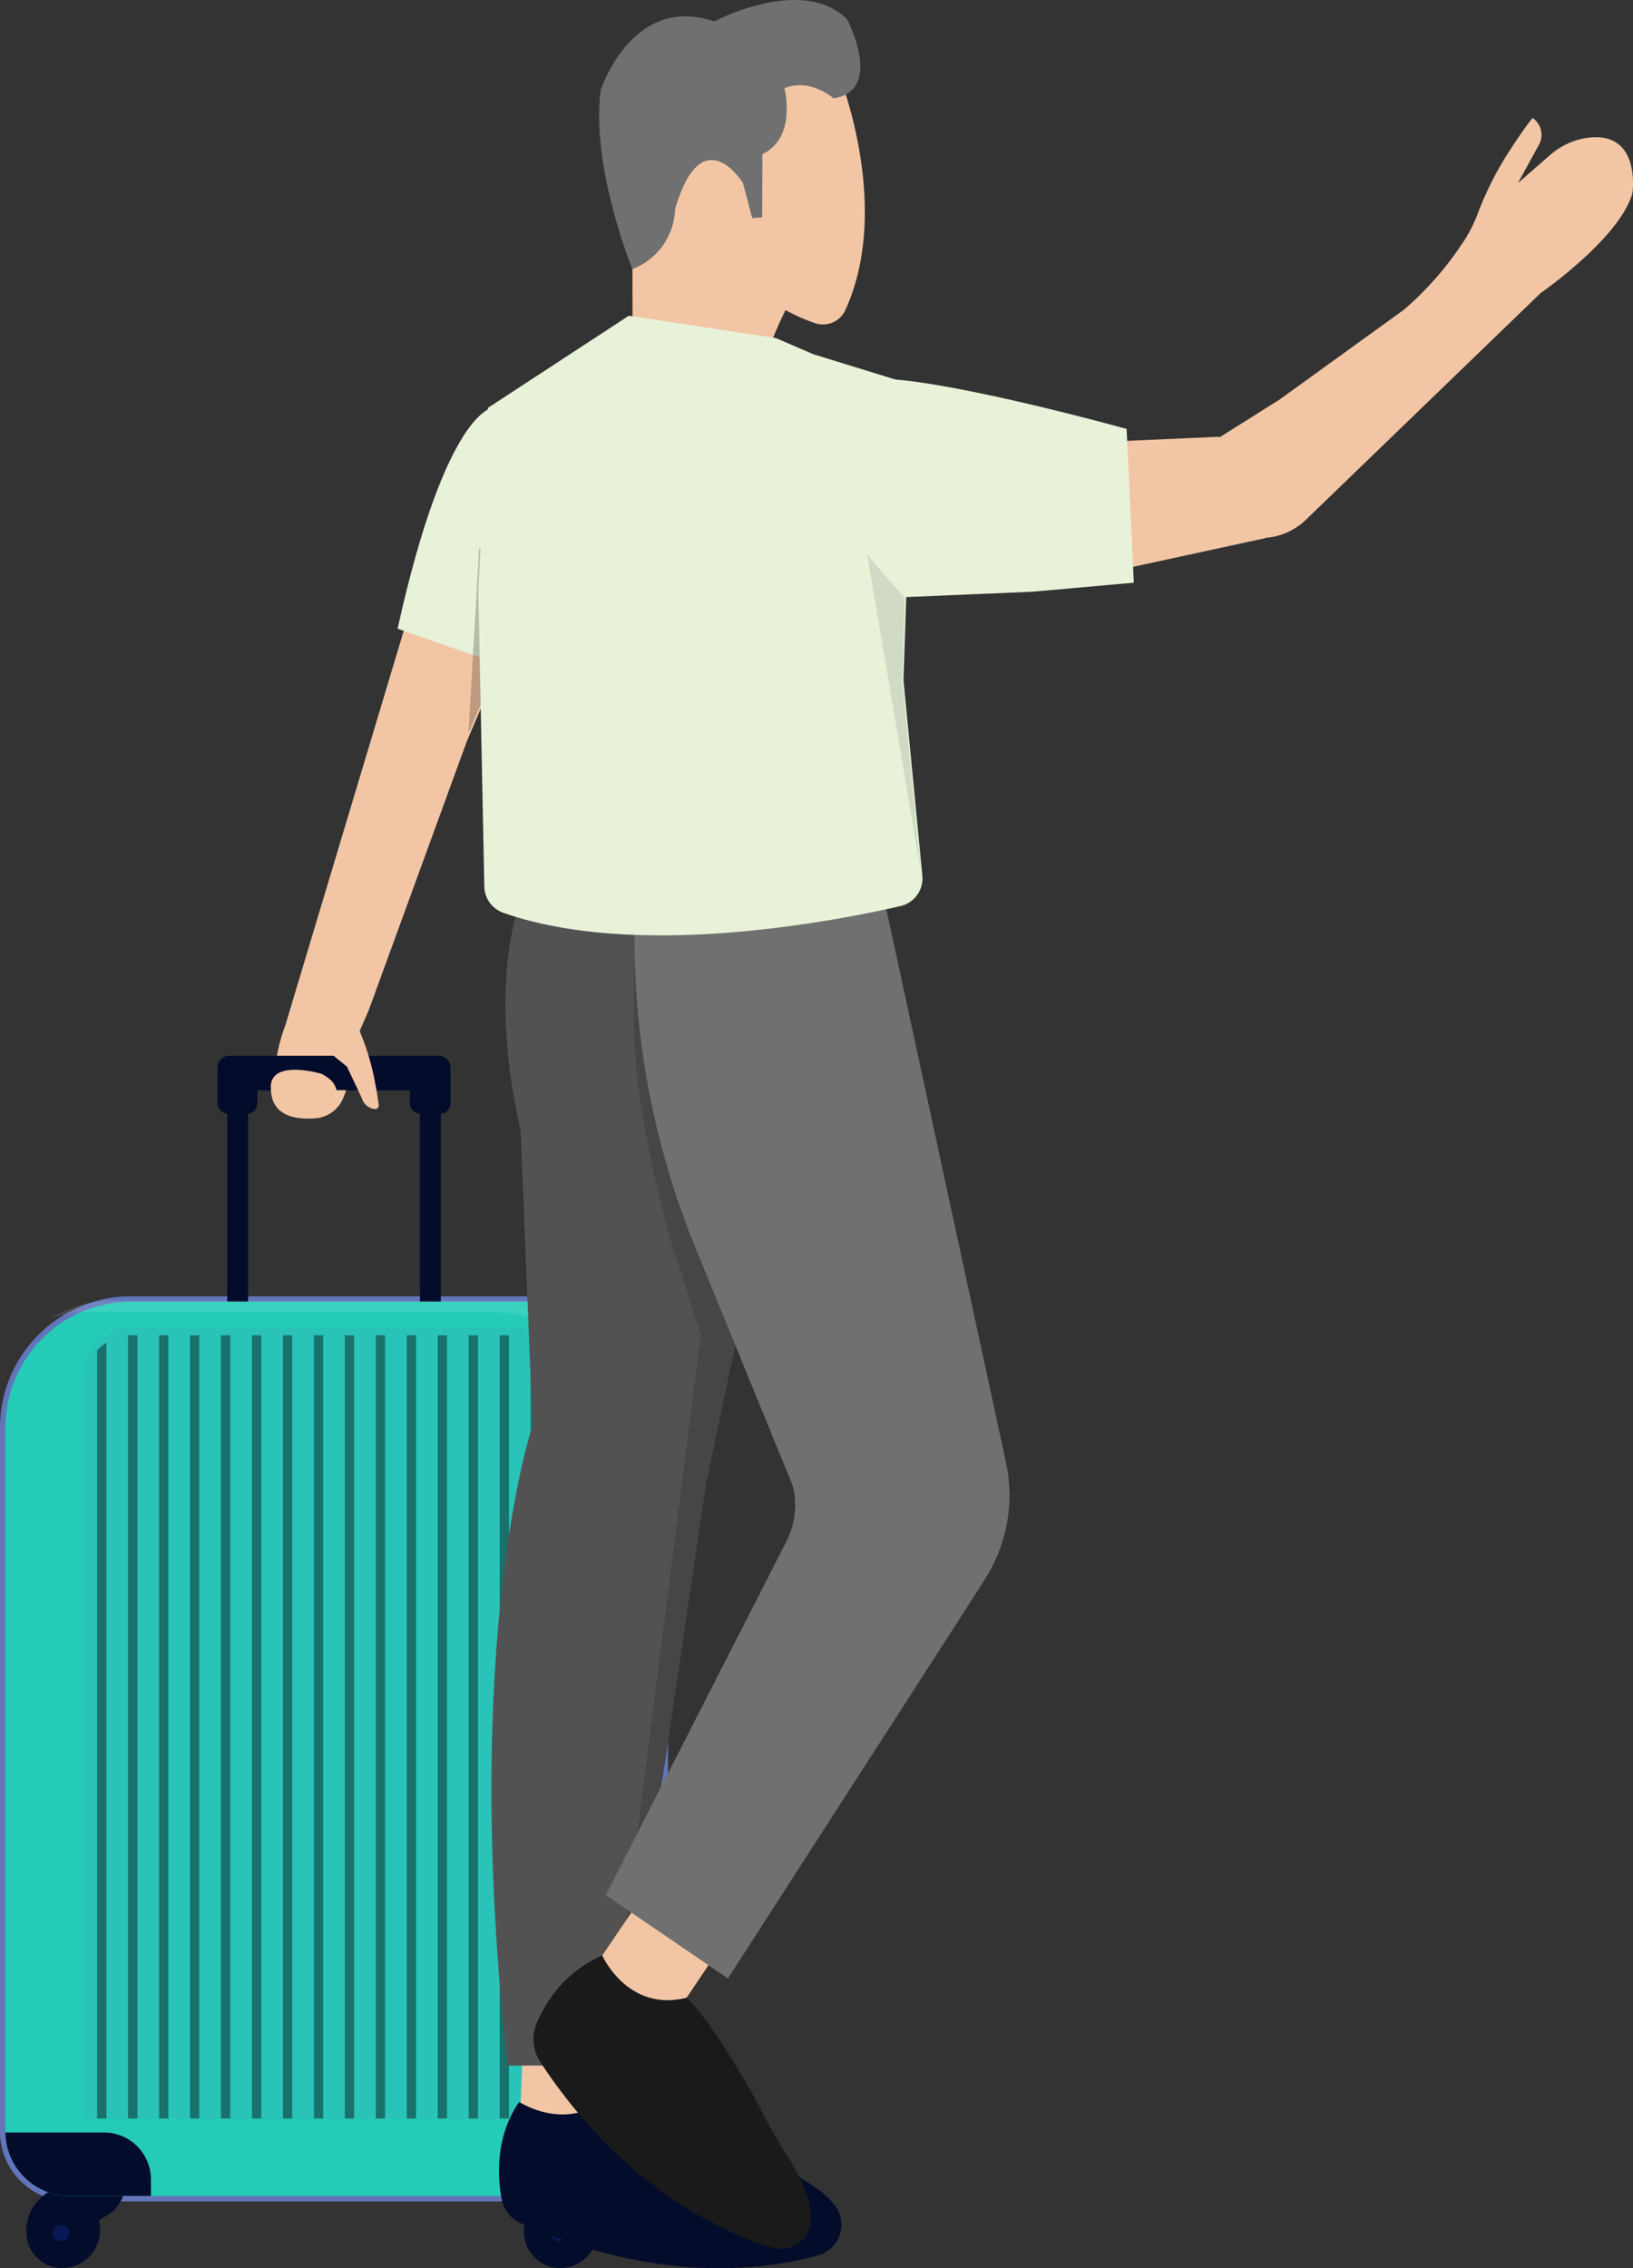
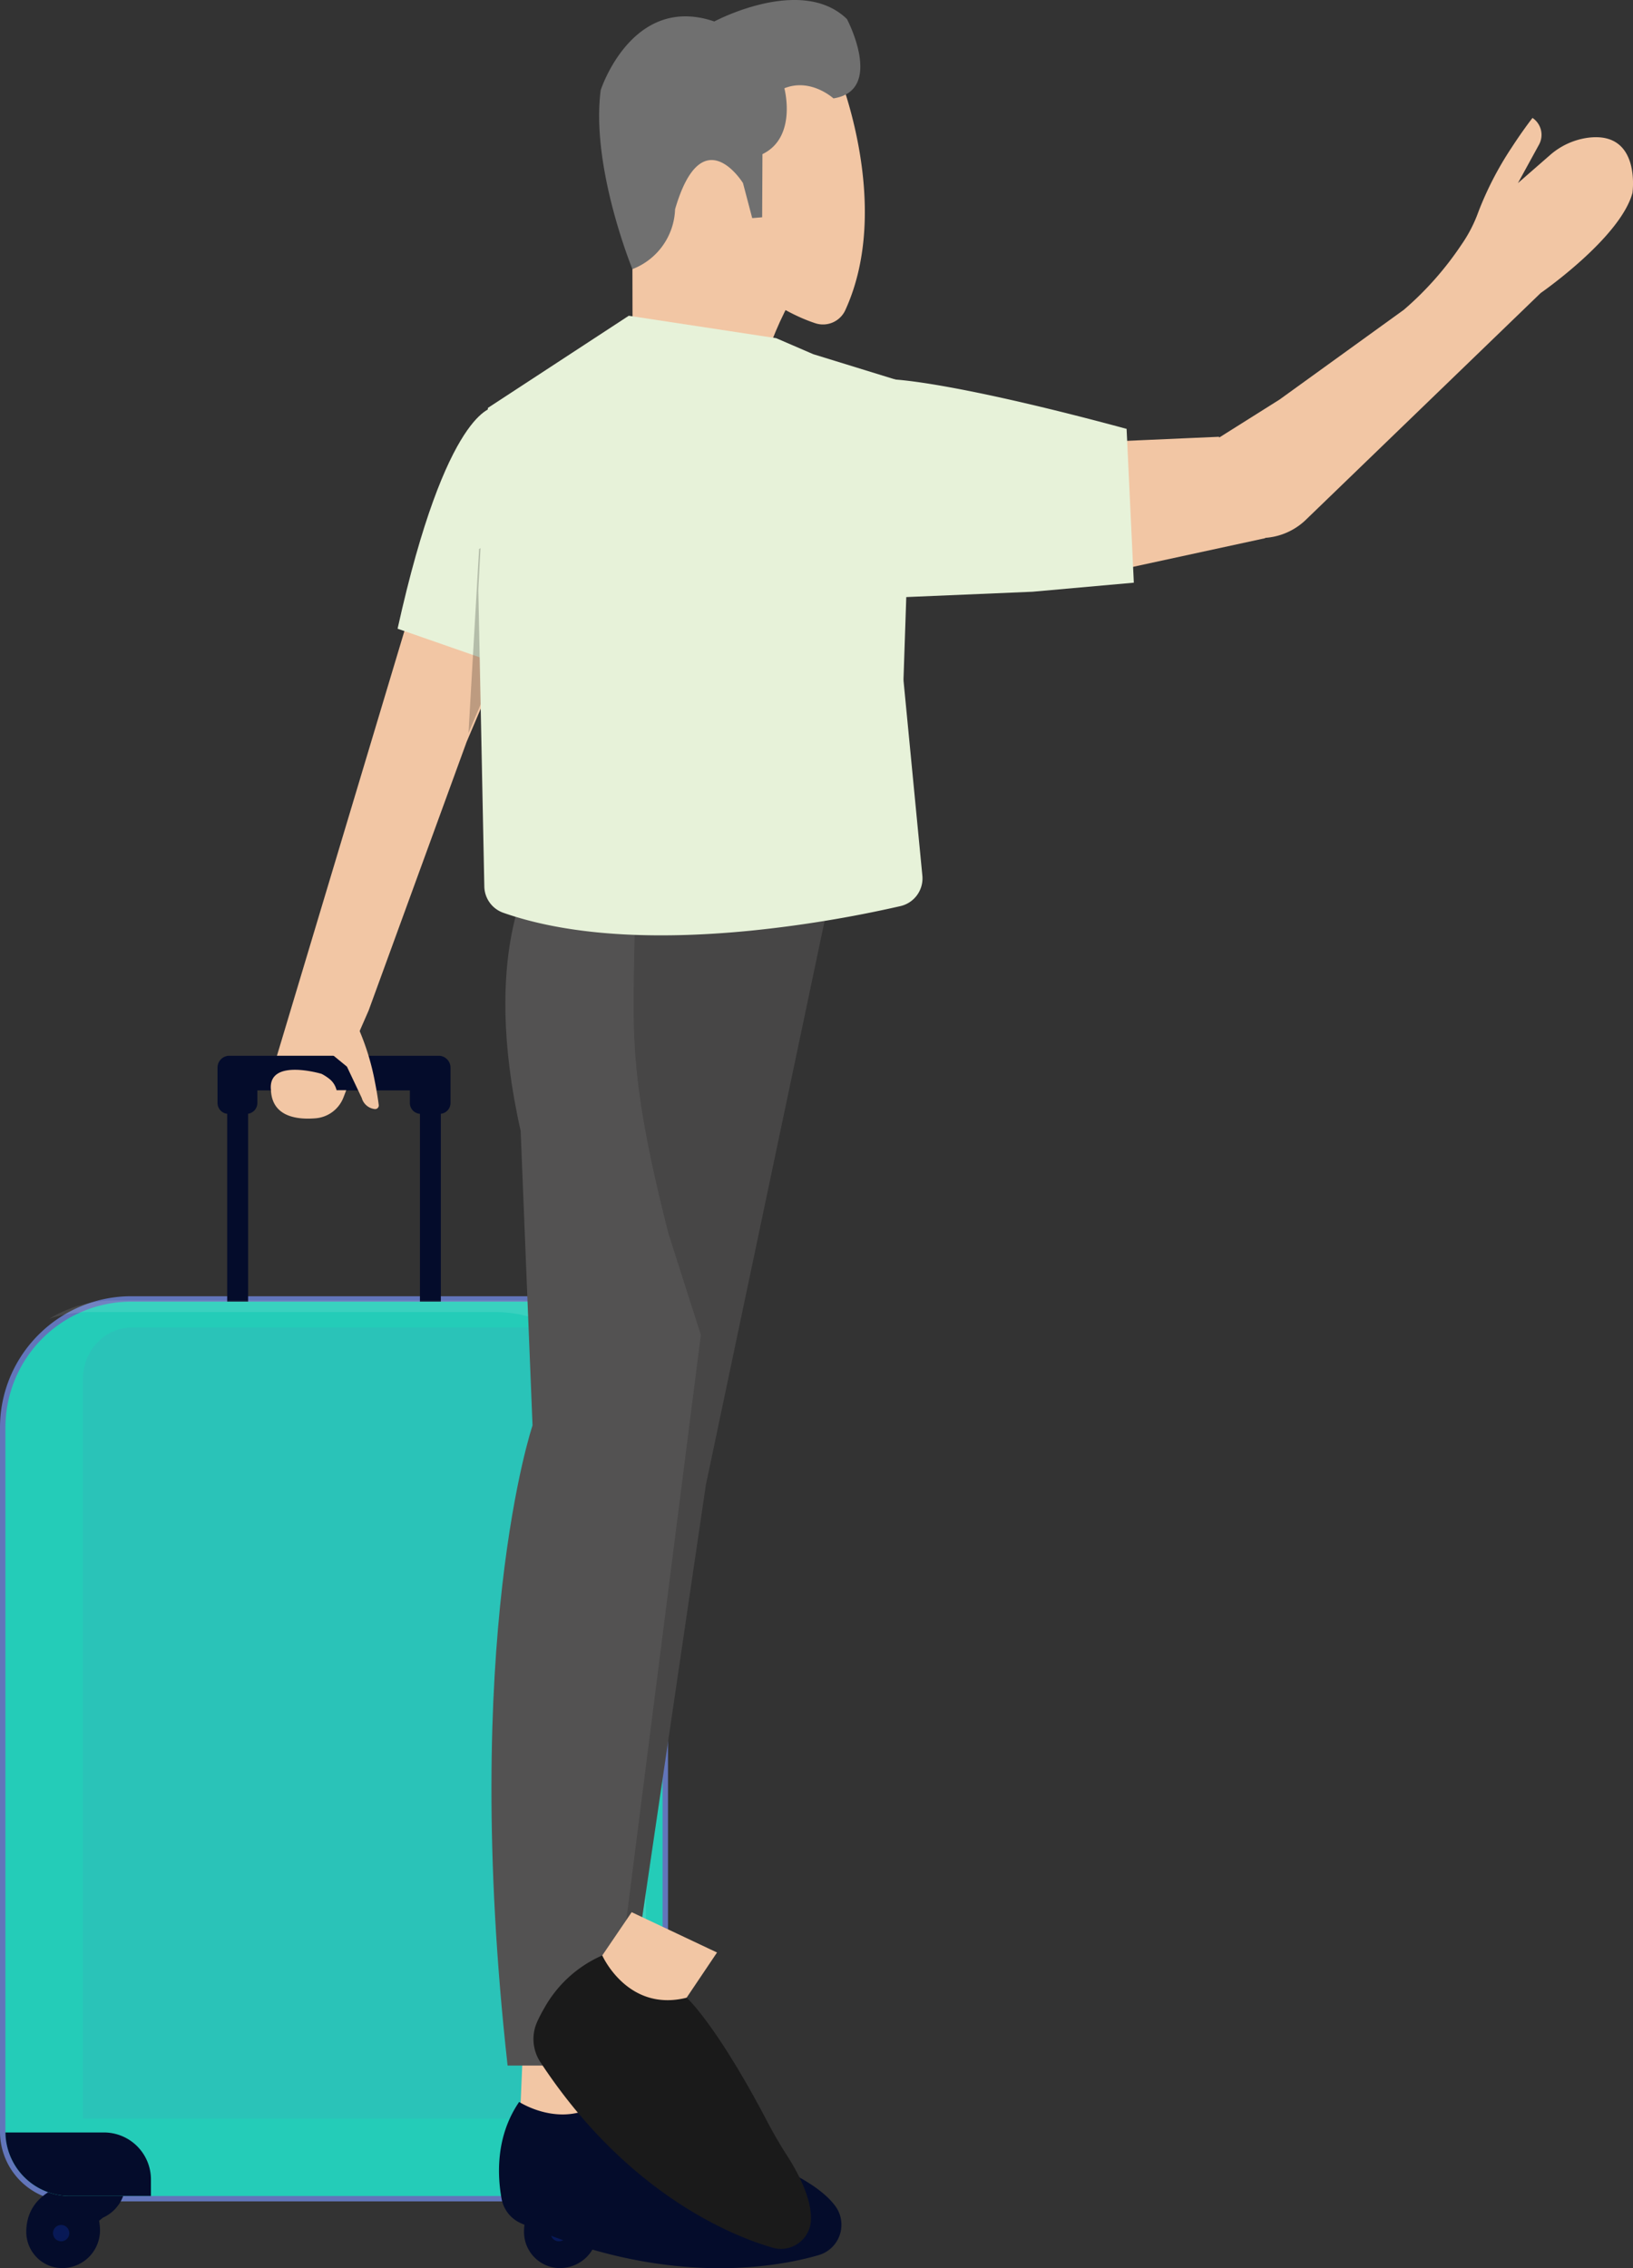
<svg xmlns="http://www.w3.org/2000/svg" width="280.661" height="389.7" viewBox="0 0 280.661 389.7">
  <rect x="0" y="0" width="280.661" height="389.7" fill="#333333" stroke="none" />
  <defs>
    <clipPath id="a">
      <rect width="102.554" height="152.197" fill="none" />
    </clipPath>
    <clipPath id="b">
      <rect width="86.342" height="135.9" fill="none" />
    </clipPath>
    <clipPath id="c">
-       <rect width="81.42" height="134.569" fill="none" />
-     </clipPath>
+       </clipPath>
    <clipPath id="d">
      <rect width="37.638" height="202.432" fill="none" />
    </clipPath>
  </defs>
  <path d="M533.437,738.875V859.824c0,.06,0,.119,0,.177a11.991,11.991,0,0,0,11.992,11.818h90.823q.379,0,.755-.024a11.99,11.99,0,0,0,11.238-11.783c0-.069,0-.128,0-.187V738.875A22.606,22.606,0,0,0,625.67,716.3H556.016a22.5,22.5,0,0,0-15.451,6.13c-.082.076-.164.155-.243.232a22.51,22.51,0,0,0-6.885,16.217" transform="translate(-533.437 -493.593)" fill="#6275ba" />
  <path d="M575.226,1204.54a6.552,6.552,0,0,1-3.858,6.519l-.665.532a10.11,10.11,0,0,1,.142,1.2,6.489,6.489,0,0,1-7.667,6.821c-.082-.016-.165-.034-.248-.054a6.233,6.233,0,0,1-4.738-6.214c.041-2.613,1.174-5.92,5.992-7.745Z" transform="translate(-468.13 -830.04)" fill="#040c2b" />
  <path d="M589.28,1230.97a1.4,1.4,0,1,0,1.4-1.4,1.4,1.4,0,0,0-1.4,1.4" transform="translate(-494.622 -847.29)" fill="#081956" />
  <path d="M850.372,1204.54a6.552,6.552,0,0,1-3.858,6.519l-.665.532a10.11,10.11,0,0,1,.142,1.2,6.489,6.489,0,0,1-7.667,6.821c-.082-.016-.165-.034-.248-.054a6.233,6.233,0,0,1-4.738-6.214c.041-2.613,1.174-5.92,5.992-7.745Z" transform="translate(-828.82 -830.04)" fill="#040c2b" />
  <path d="M864.426,1230.97a1.4,1.4,0,1,0,1.4-1.4,1.4,1.4,0,0,0-1.4,1.4" transform="translate(-855.314 -847.29)" fill="#081956" />
  <path d="M659.029,595.2v62.4h3.592V597.459h29.534v60.134h3.592V595.2Z" transform="translate(-619.983 -410.145)" fill="#040c2b" />
  <path d="M536.433,740.94V861.889c0,.052,0,.1,0,.154A11.061,11.061,0,0,0,547.5,872.952H638.32a11.061,11.061,0,0,0,11.061-10.909c0-.052,0-.1,0-.154V740.94a21.648,21.648,0,0,0-21.648-21.648H558.081a21.648,21.648,0,0,0-21.648,21.648" transform="translate(-535.502 -495.657)" fill="#24ccb8" />
  <g transform="translate(8.466 223.435)" opacity="0.1">
    <g clip-path="url(#a)">
      <path d="M545.633,721.8c.116-.04.232-.079.347-.116a21.611,21.611,0,0,1,6.648-1.041h69.654a21.648,21.648,0,0,1,21.648,21.648V863.242c0,.052,0,.1,0,.154a11.013,11.013,0,0,1-3.028,7.45h1.014q.379,0,.754-.024a11.057,11.057,0,0,0,5.517-9.422c0-.052,0-.1,0-.154V740.3a21.648,21.648,0,0,0-21.648-21.648H556.886a21.522,21.522,0,0,0-10.662,2.8c-.2.112-.4.229-.591.347" transform="translate(-545.633 -718.65)" fill="#fff" />
    </g>
  </g>
  <path d="M536.442,1186.515v2.831H550.39a11.061,11.061,0,0,0,11.061-10.909H544.52a8.079,8.079,0,0,0-8.078,8.078" transform="translate(-447.572 -812.054)" fill="#040c2b" />
  <path d="M819.281,1178.438a11.061,11.061,0,0,0,11.061,10.909H844.29v-2.831a8.079,8.079,0,0,0-8.078-8.078Z" transform="translate(-818.348 -812.054)" fill="#040c2b" />
  <path d="M653.678,585.463v6.078a1.863,1.863,0,0,0,1.865,1.865h3.118a1.863,1.863,0,0,0,1.865-1.865V589.35h26.209v2.192a1.865,1.865,0,0,0,1.865,1.865h3.255a1.865,1.865,0,0,0,1.865-1.865v-6.078a2.034,2.034,0,0,0-2.033-2.033H655.711a2.032,2.032,0,0,0-2.033,2.033" transform="translate(-616.293 -402.036)" fill="#040c2b" />
  <g transform="translate(14.235 228.091)" opacity="0.1">
    <g clip-path="url(#b)">
      <path d="M665.566,869.525V742.551c0-4.921-3.743-8.925-8.344-8.925H587.568c-4.6,0-8.344,4-8.344,8.925V869.525Z" transform="translate(-579.224 -733.626)" fill="#6275ba" />
    </g>
  </g>
  <g transform="translate(16.696 229.421)" opacity="0.42">
    <g clip-path="url(#c)">
      <path d="M587.14,741.949V875.261h1.6V743.269a8.422,8.422,0,0,0-1.6-1.32" transform="translate(-507.316 -740.692)" />
-       <path d="M604.257,737.905V872.474h1.6V737.925q-.277-.02-.561-.02Z" transform="translate(-529.755 -737.905)" />
      <rect width="1.596" height="134.569" transform="translate(69.18 0)" />
      <rect width="1.596" height="134.569" transform="translate(63.859 0)" />
      <rect width="1.596" height="134.569" transform="translate(58.537 0)" />
      <rect width="1.596" height="134.569" transform="translate(53.216 0)" />
      <rect width="1.596" height="134.569" transform="translate(47.894 0)" />
      <rect width="1.596" height="134.569" transform="translate(42.572 0)" />
      <rect width="1.596" height="134.569" transform="translate(37.251 0)" />
      <rect width="1.596" height="134.569" transform="translate(31.929 0)" />
      <rect width="1.596" height="134.569" transform="translate(26.608 0)" />
      <rect width="1.596" height="134.569" transform="translate(21.286 0)" />
      <rect width="1.596" height="134.569" transform="translate(15.965 0)" />
      <rect width="1.596" height="134.569" transform="translate(10.643 0)" />
-       <path d="M826.769,737.926V872.475h1.6V737.906h-1.035q-.284,0-.562.02" transform="translate(-821.447 -737.906)" />
      <path d="M843.886,743.269V875.261h1.6V741.949a8.422,8.422,0,0,0-1.6,1.32" transform="translate(-843.886 -740.692)" />
    </g>
  </g>
  <path d="M711.328,602.43c.2,4.648,4.608,5.093,7.667,4.835a5.619,5.619,0,0,0,4.755-3.485c.173-.428.338-.874.515-1.337Z" transform="translate(-664.759 -415.13)" fill="#f2c6a4" />
-   <path d="M611.258,388.967h13.294c.221-1.623.289-2.8.289-2.8l2.176-4.974,16.848-46.169,10.412-24.481L637.47,301.23l-24.754,82.452a31.005,31.005,0,0,0-1.458,5.285" transform="translate(-563.661 -207.575)" fill="#f2c6a4" />
+   <path d="M611.258,388.967h13.294c.221-1.623.289-2.8.289-2.8l2.176-4.974,16.848-46.169,10.412-24.481L637.47,301.23a31.005,31.005,0,0,0-1.458,5.285" transform="translate(-563.661 -207.575)" fill="#f2c6a4" />
  <path d="M561.745,1146.058l16.119.612.463-12.273.1-2.724.251-6.631-16.12,1.836-.2,4.8-.178,4.183Z" transform="translate(-472.669 -775.259)" fill="#f2c6a4" />
  <path d="M437.978,1174.2c-.7-3.823-1.088-10.638,3.024-16.625,0,0,8.982,5.875,16.114-1.794,0,0,6.648.971,23.415,10.426q2.82,1.59,5.778,2.914c2.709,1.219,6.96,3.479,9.084,6.421a5.432,5.432,0,0,1-2.939,8.36c-6.88,2.008-26.206,5.742-51.218-5.518a5.7,5.7,0,0,1-3.258-4.185" transform="translate(-351.775 -796.438)" fill="#040c2b" />
  <path d="M445.077,687.4h19.386l14.691-99.775,20.778-98.658,1.053-4.995-45.29-1.254-6.332-.175s-8.978,13.467-2.041,44.276l2.041,50.6s-12.446,36.727-4.286,109.977" transform="translate(-357.838 -332.513)" fill="#535252" />
  <g transform="translate(104.457 152.452)" opacity="0.15">
    <g clip-path="url(#d)">
      <path d="M445.69,692.77h2.168L462.549,593l20.778-98.658-17.712-4-15.241.924c0,22.473-2.078,27.941,5.773,58.653l5.542,17.319Z" transform="translate(-445.69 -490.338)" />
    </g>
  </g>
  <path d="M506.349,1072.571l2.333,1.57,11.048,7.439,3.531-5.247,3.326-4.942,3.757-5.583.393-.584,1.077-1.6-1.144-.54-13.526-6.387-.047.069-5.005,7.361Z" transform="translate(-408.579 -728.161)" fill="#f2c6a4" />
  <path d="M455.6,1098.92c15.094,22.976,33.491,30.038,39.921,31.889a5.152,5.152,0,0,0,6.576-4.581c.25-3.815-2.369-8.571-4.124-11.292-1.213-1.882-2.335-3.821-3.373-5.8-5.765-10.99-9.9-16.688-12.079-19.326a19.081,19.081,0,0,0-1.78-1.949c-10.157,2.553-14.5-7.264-14.5-7.264a21.036,21.036,0,0,0-9.953,9.031c-.474.807-.871,1.584-1.2,2.3a7.217,7.217,0,0,0,.511,6.994" transform="translate(-362.732 -744.63)" fill="#1a1a1a" />
-   <path d="M344.679,661.838l2.975,2.033,1.417.966,13.247,9.042.422.289,2.921,1.994L404.434,616l5.4-8.442a26.751,26.751,0,0,0,3.614-20.069l-21.191-97.973-4.063-.152-38.349-1.43-.152,4.008a140.9,140.9,0,0,0,10.382,58.659l16.693,40.82a13.644,13.644,0,0,1-1.052,9.641L356.61,638.478Z" transform="translate(-240.555 -336.235)" fill="#707070" />
  <path d="M437.757,74.2l.038,19.583L459.929,101s4.859-16.631,11-18.1-.039-.482-.039-.482L444.005,54.02Z" transform="translate(-329.081 -37.223)" fill="#f2c6a4" />
  <path d="M455.527,30.341s9.858,23.3,1.561,41.524a4.221,4.221,0,0,1-5.163,2.335c-5.723-1.888-17.428-8.007-27.287-27.573,0,0,17.639-29.122,30.889-16.285" transform="translate(-311.772 -18.655)" fill="#f2c6a4" />
  <path d="M440.172,35.967a11.435,11.435,0,0,1-7.33,10.271s-7.182-17.5-5.451-30.754c0,0,5.366-16.626,19.525-11.795,0,0,14.985-8.024,22.8-.409,0,0,6.477,12.258-2.327,13.625,0,0-3.889-3.567-8.432-1.738,0,0,2.251,8.395-3.767,11.315l-.051,10.849-1.709.14-1.587-6.021s-7.033-11.4-11.674,4.516" transform="translate(-324.149 0.001)" fill="#707070" />
  <path d="M615.22,225.18s-8.091.078-16.485,38.008l20.641,7.191s14.887-42.721-4.156-45.2" transform="translate(-530.402 -155.169)" fill="#e7f2d9" />
  <path d="M599.569,320.435l5.143-12.091,3.08,1.134s5.087-14.6,5.51-27.223l-11.913,6.56-.222,3.84-.81,14.086Z" transform="translate(-519.049 -194.501)" opacity="0.22" />
  <path d="M418.6,174.5l-5.128,3.354-.855.559-18.229,11.921-1.385,26.31-.25,4.75c-.006.119-.007.237-.006.354l.981,48.584.046,2.229a4.877,4.877,0,0,0,3.251,4.51c12.65,4.443,28.6,4.444,42.316,3.1h.011v0a211.332,211.332,0,0,0,25.932-4.24,4.888,4.888,0,0,0,3.774-5.237l-3.215-33.279a4.941,4.941,0,0,1-.02-.636l1.582-46.779c.031-.9-1.907-4.11-2.734-4.467l-14.364-4.429-.634-.274-5.743-2.479Z" transform="translate(-310.534 -120.249)" fill="#e7f2d9" />
-   <path d="M400.3,321.6a5.3,5.3,0,0,1-.018-.635l.743-21.991L393.759,297l9.694,57.268Z" transform="translate(-245.213 -204.659)" opacity="0.1" />
  <path d="M261.991,258.794l-.455-1L259,252.236l-4.954-10.863-4.387.192-7.677.339-38.69,1.7,28.069,21.829Z" transform="translate(-44.536 -166.329)" fill="#f2c6a4" />
  <path d="M12.752,113.57,34.115,98.145A55.063,55.063,0,0,0,44.023,86.94a24.026,24.026,0,0,0,2.871-5.552,56.678,56.678,0,0,1,5.734-11.1c1.975-3.048,3.591-5.1,3.591-5.1a3.5,3.5,0,0,1,1.118,4.589l-3.621,6.608L59.2,71.6a12.419,12.419,0,0,1,6.585-3.012c9.15-1.159,7.612,9.486,7.612,9.486-2.105,7.735-15.776,17.2-15.776,17.2L17.269,134.233A11.188,11.188,0,0,1,0,132.082l2.326-11.95Z" transform="translate(207.17 -44.927)" fill="#f2c6a4" />
  <path d="M287.084,246.921l22.074-.933,17.411-1.555-1.244-26.427c-26.427-7.151-40.849-9.231-43.527-8.394a13.005,13.005,0,0,0-2.979,2.318,27.033,27.033,0,0,0,3.891,30.04Z" transform="translate(-131.699 -144.321)" fill="#e7f2d9" />
  <path d="M696.446,558.411c-8.394,9.949,2.7,3.472,4.042,6.84l3.42,2.8,2.548,5.382a2.624,2.624,0,0,0,2.229,1.908.625.625,0,0,0,.691-.7c-.1-.791-.309-2.214-.653-3.942a42.6,42.6,0,0,0-2.72-8.966,16.493,16.493,0,0,1-.688-1.763c-1.686,2.678-8.674-1.786-8.869-1.555" transform="translate(-644.281 -384.79)" fill="#f2c6a4" />
  <path d="M726.377,592.74a8.438,8.438,0,0,0-1.332-.861s-9.327-2.8-8.705,2.8a30.666,30.666,0,0,0,6.575,4.006,3.473,3.473,0,0,0,3.463-5.944" transform="translate(-669.771 -407.376)" fill="#f2c6a4" />
</svg>